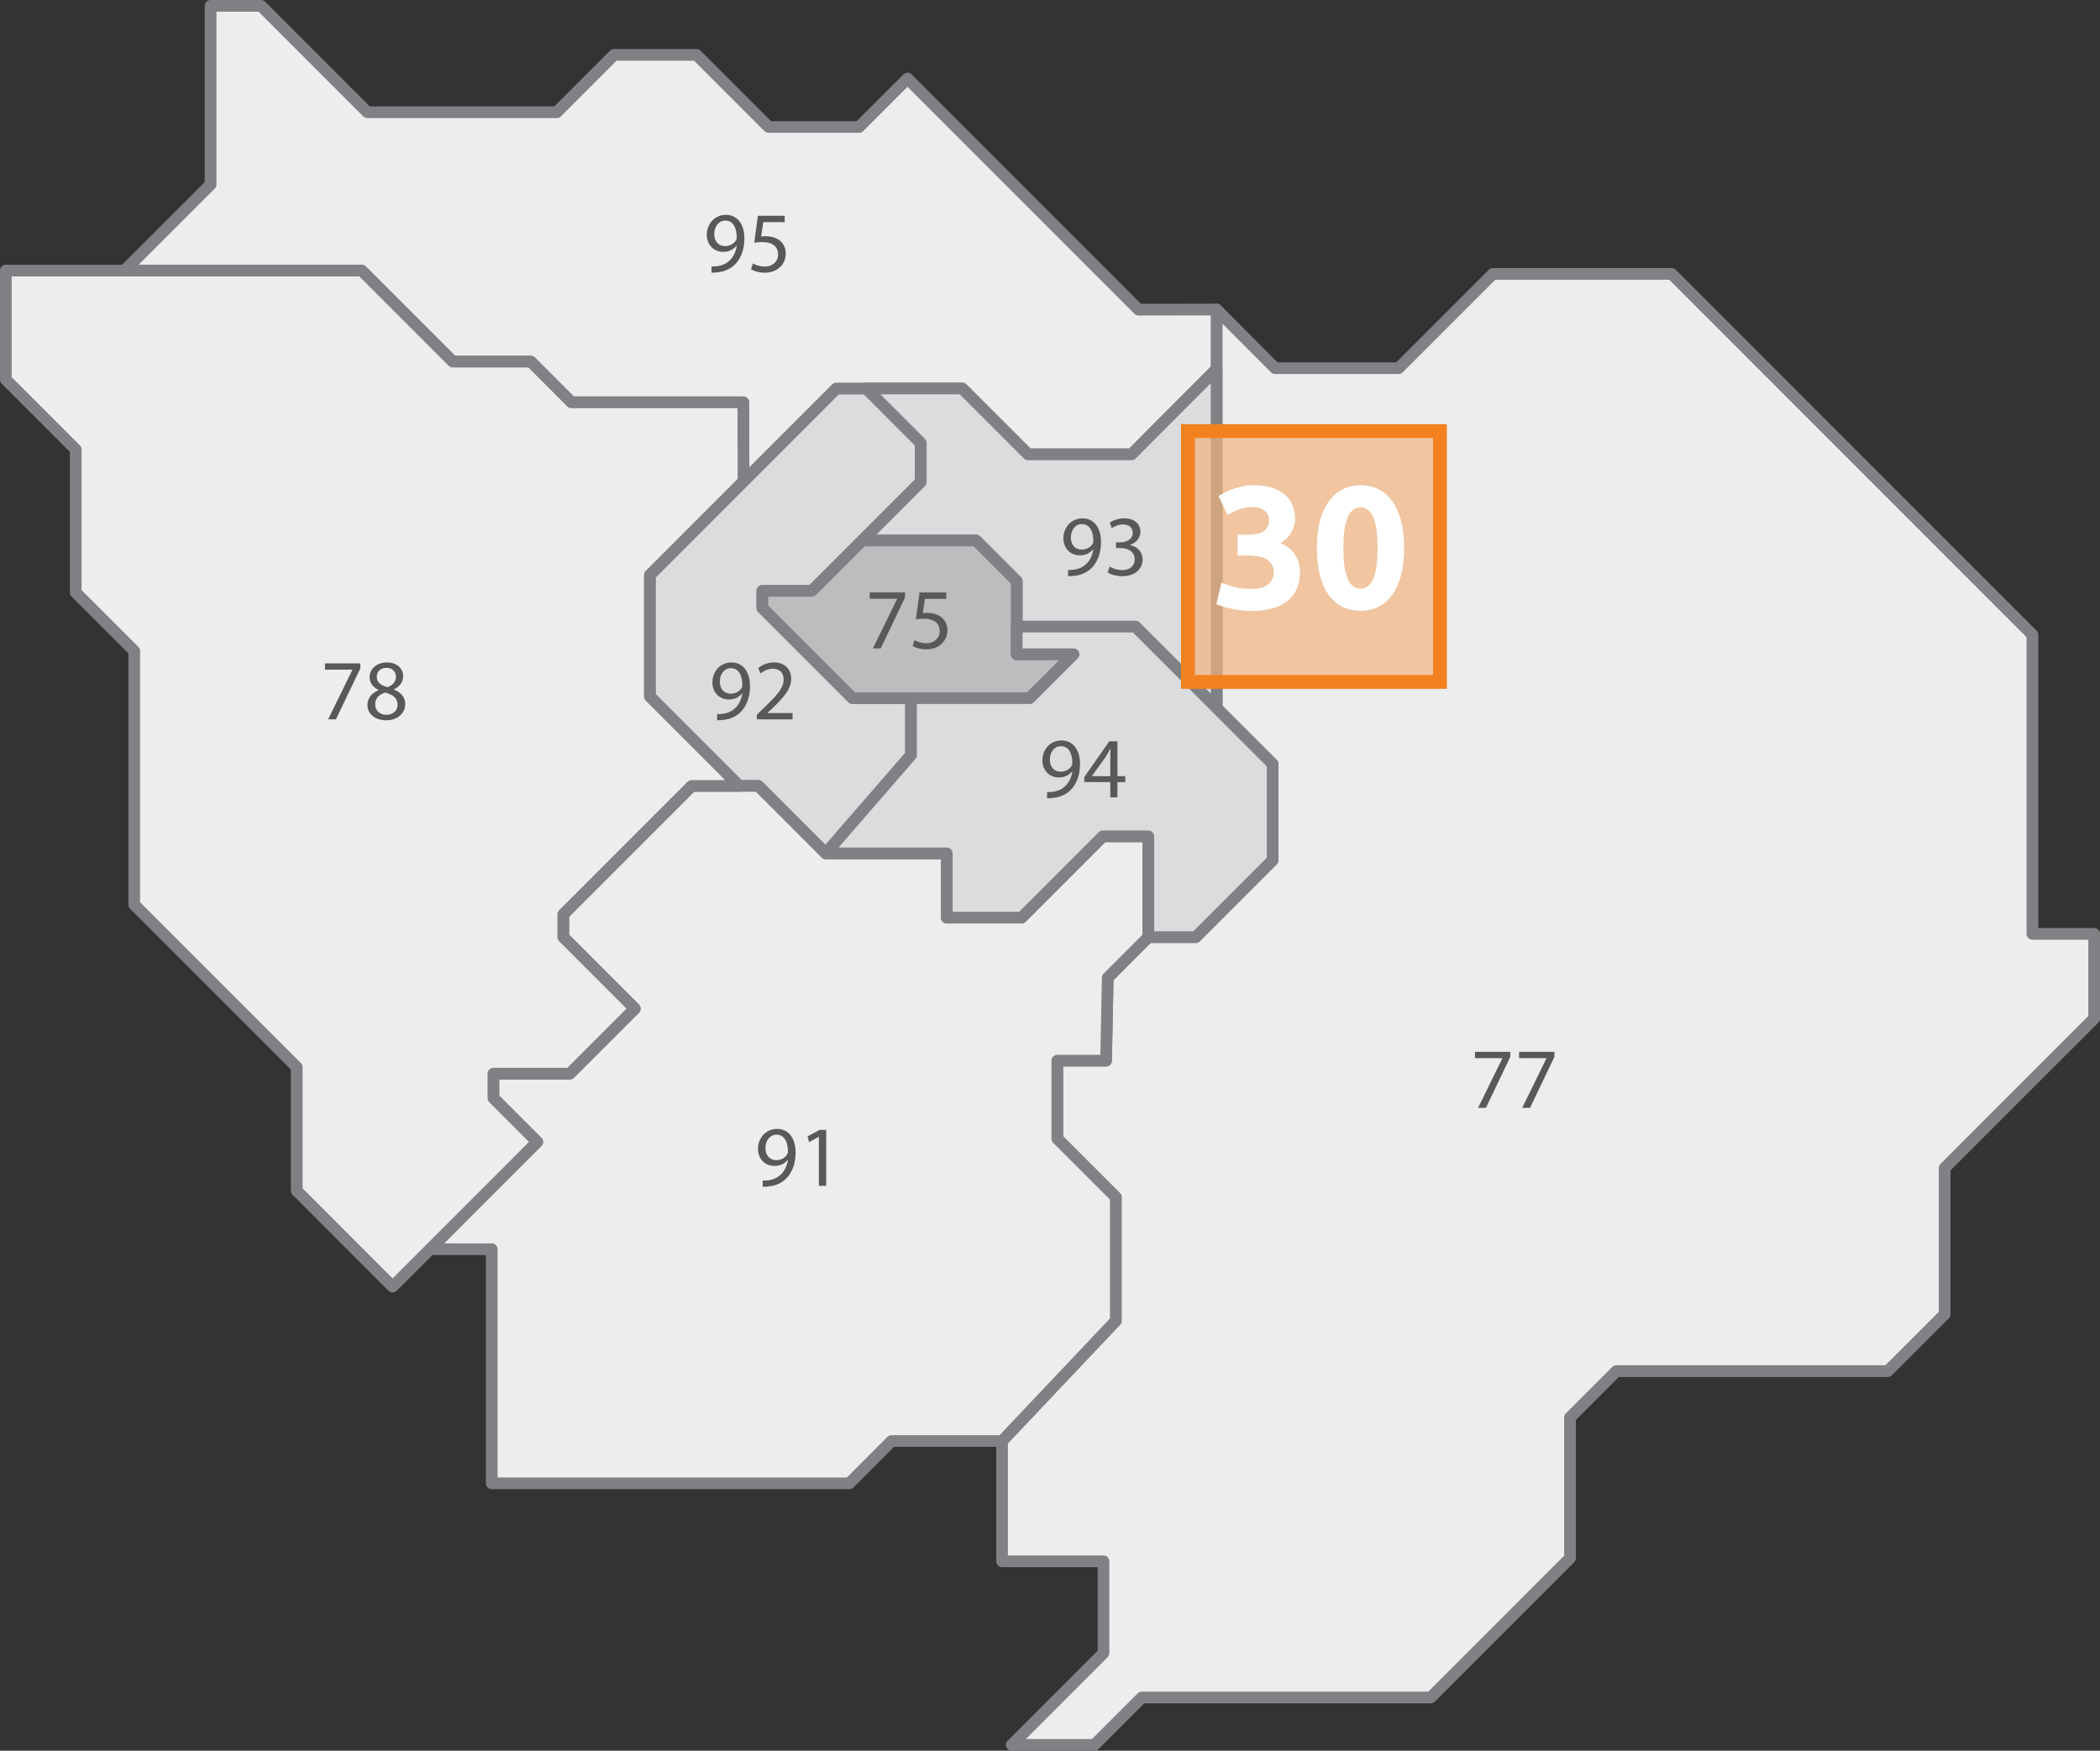
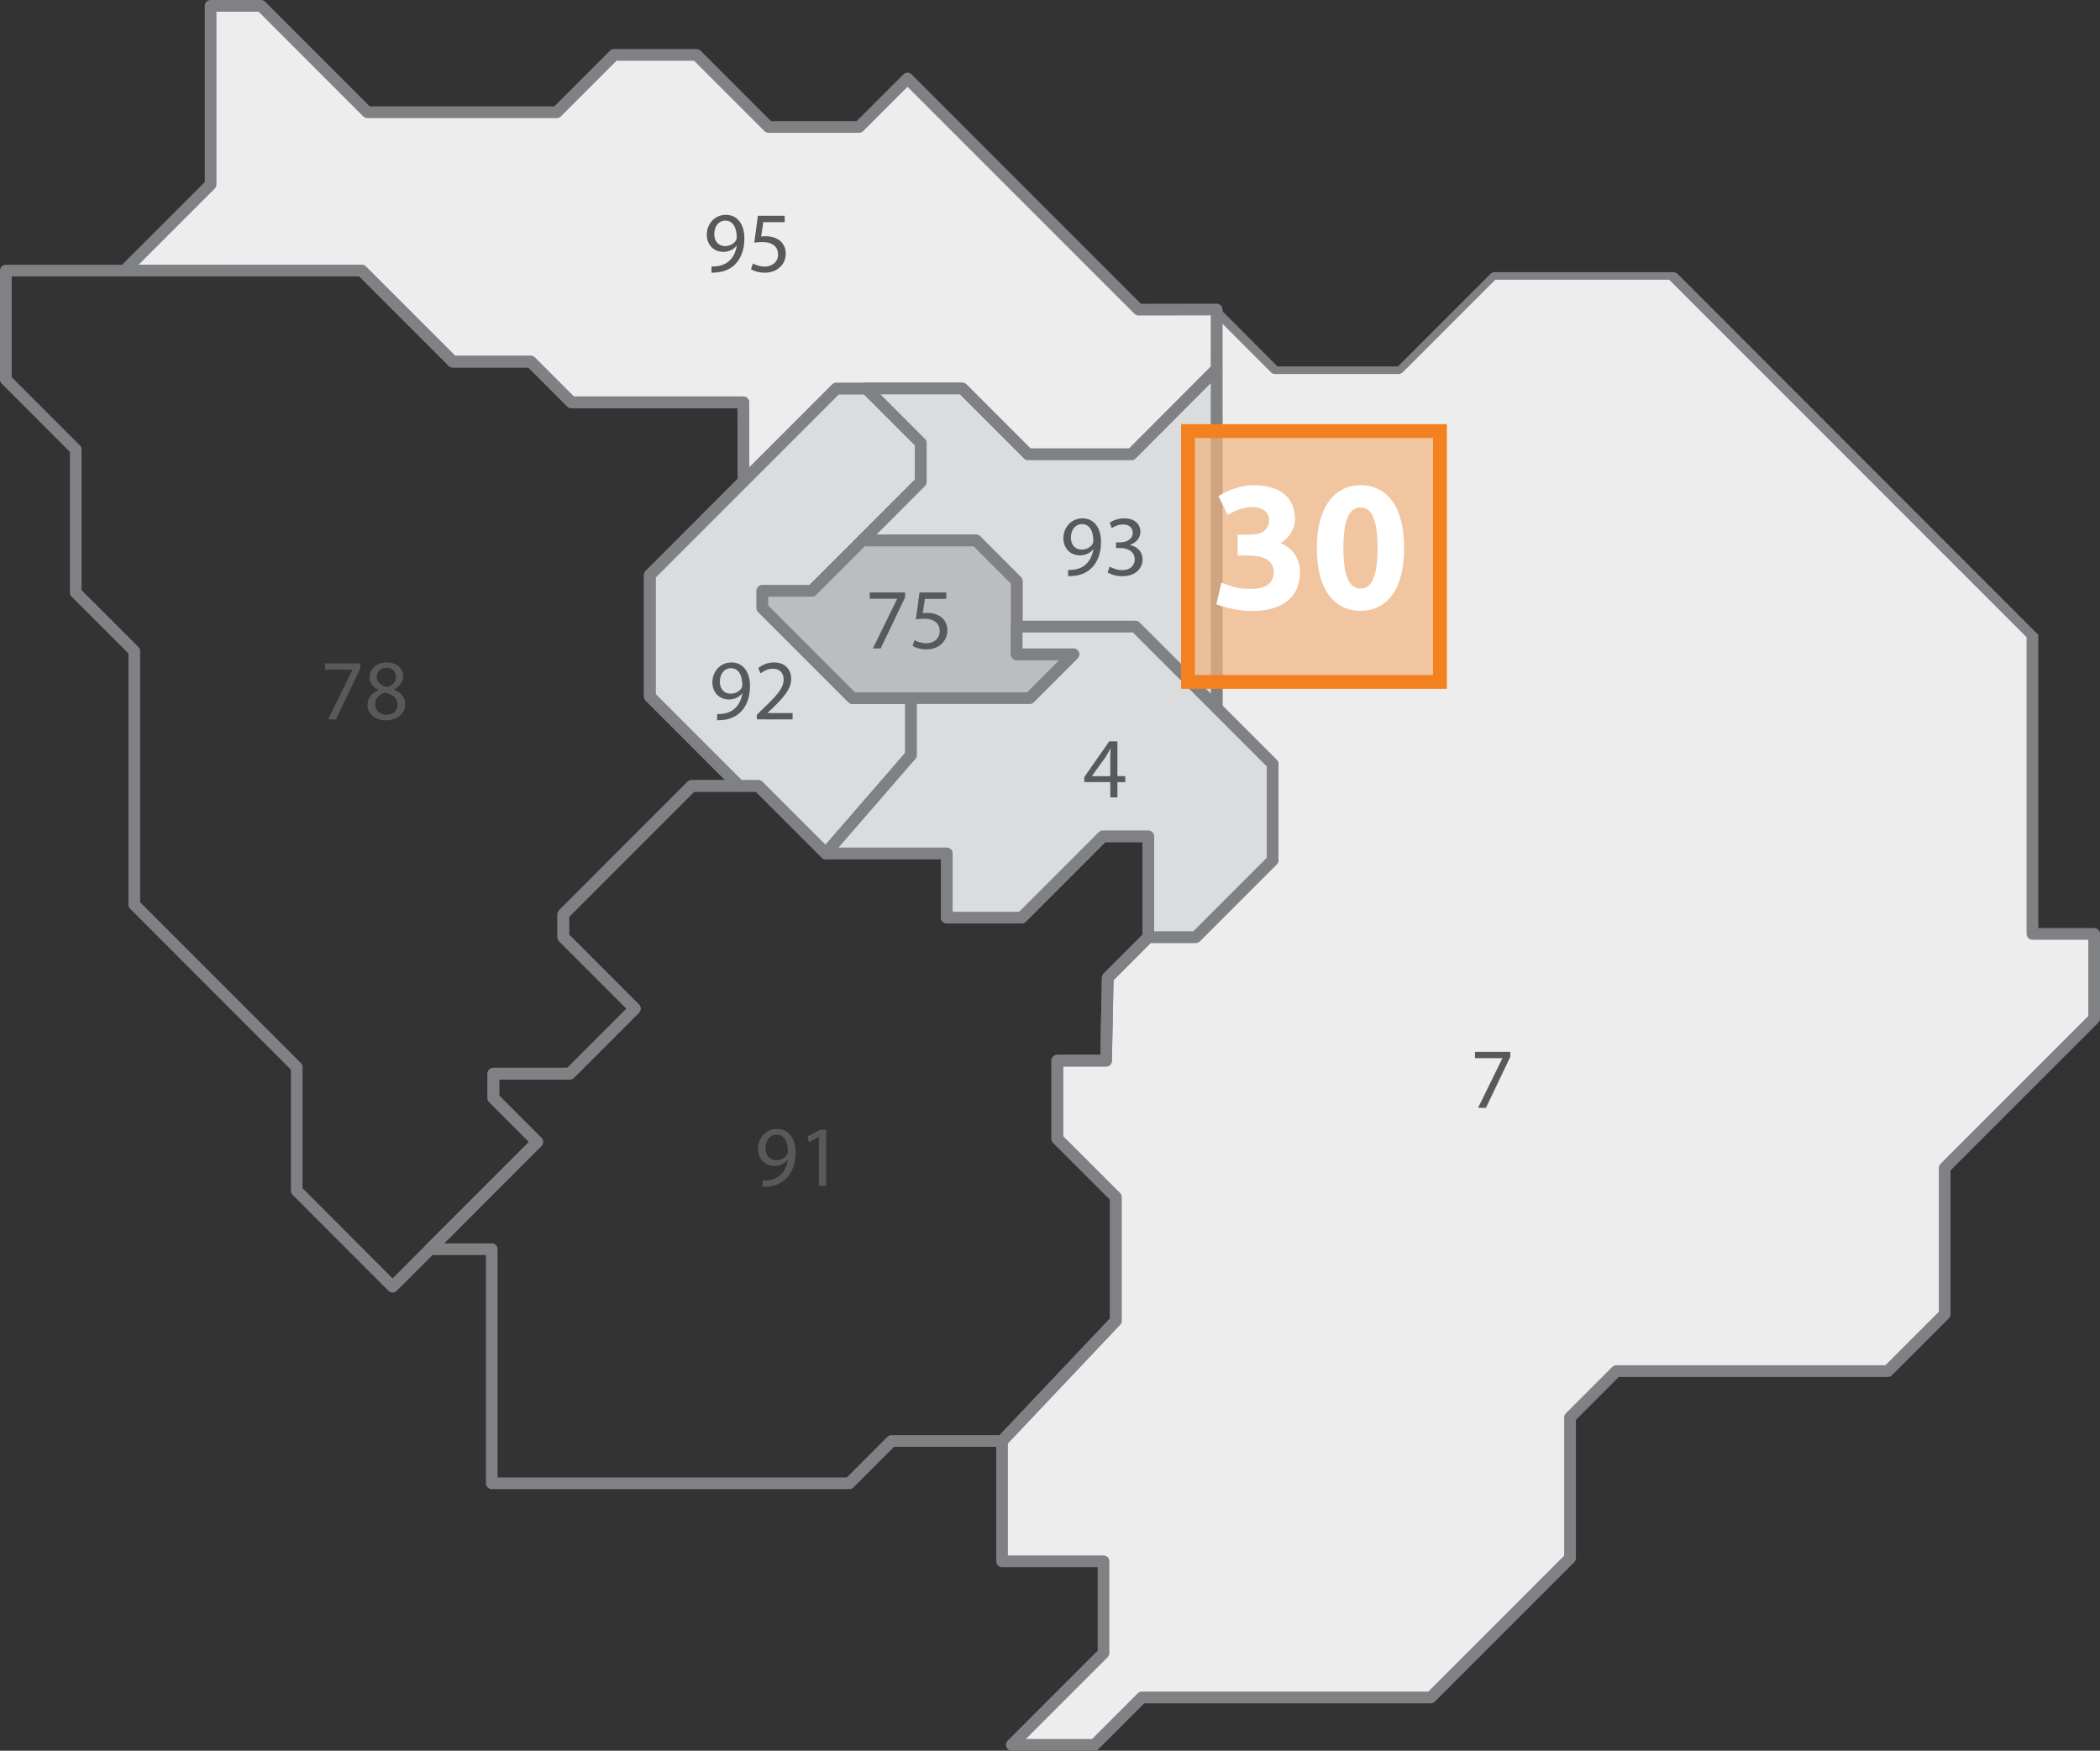
<svg xmlns="http://www.w3.org/2000/svg" version="1.1" id="Calque_1" x="0px" y="0px" width="227.404px" height="189.532px" viewBox="0 0 227.404 189.532" enable-background="new 0 0 227.404 189.532" xml:space="preserve">
  <rect x="0" y="0" width="227.404" height="189.532" fill="#333333" stroke="none" />
  <polygon fill="#DBDCDD" points="98.654,75.583 98.654,81.74 89.419,92.391 82.113,85.086 80.045,85.086 70.366,75.405   70.366,62.255 90.561,42.057 93.817,42.057 99.71,47.953 99.71,52.177 87.919,63.97 82.555,63.97 82.555,65.817 92.32,75.583 " />
  <polygon fill="none" stroke="#808184" stroke-width="1.266" stroke-linecap="round" stroke-linejoin="round" points="  98.654,75.583 98.654,81.74 89.419,92.391 82.113,85.086 80.045,85.086 70.366,75.405 70.366,62.255 90.561,42.057 93.817,42.057   99.71,47.953 99.71,52.177 87.919,63.97 82.555,63.97 82.555,65.817 92.32,75.583 " />
  <polygon fill="#EDEDEE" points="131.744,33.509 138.076,39.859 151.453,39.859 161.659,29.651 181.016,29.651 220.085,68.72   220.085,101.103 226.772,101.103 226.772,110.254 210.583,126.444 210.583,142.278 204.423,148.438 175.031,148.438   170.017,153.454 170.017,168.68 154.926,183.771 123.648,183.771 118.519,188.898 109.564,188.898 119.498,178.961 119.498,169.03   108.514,169.03 108.514,156.006 120.828,142.987 120.828,129.608 114.494,123.278 114.494,114.827 119.775,114.827 119.954,105.853   124.35,101.454 129.482,101.454 137.811,93.123 137.811,82.71 131.744,76.656 " />
-   <path fill="#808184" d="M131.744,33.509l-0.449,0.447l6.332,6.349c0.119,0.12,0.279,0.187,0.449,0.187h13.377  c0.168,0,0.327-0.066,0.447-0.185l10.021-10.022h18.832l38.698,38.697v32.121c0,0.166,0.067,0.329,0.187,0.448  c0.116,0.117,0.28,0.185,0.446,0.185h6.056v8.257l-16.005,16.004c-0.118,0.119-0.186,0.281-0.186,0.447v15.572l-5.79,5.787H175.03  c-0.168,0-0.33,0.068-0.449,0.188l-5.014,5.016c-0.118,0.117-0.187,0.281-0.187,0.447v14.965l-14.719,14.719h-31.016  c-0.167,0-0.331,0.068-0.448,0.186l-4.943,4.943h-7.165l8.854-8.854c0.118-0.119,0.185-0.281,0.185-0.449v-9.934  c0-0.168-0.066-0.33-0.185-0.449c-0.118-0.117-0.281-0.186-0.448-0.186h-10.351v-12.137l12.141-12.838  c0.111-0.115,0.173-0.271,0.173-0.435v-13.379c0-0.168-0.065-0.328-0.185-0.446l-6.149-6.146v-7.555h4.648  c0.345,0,0.627-0.275,0.633-0.619l0.173-8.721l4.031-4.033h4.87c0.168,0,0.328-0.065,0.447-0.186l8.327-8.329  c0.118-0.119,0.187-0.282,0.187-0.449V82.71c0-0.169-0.066-0.329-0.187-0.448l-5.881-5.868V33.509H131.744l-0.449,0.447  L131.744,33.509h-0.633v43.147c0,0.17,0.063,0.329,0.185,0.448l5.883,5.867v9.889l-7.959,7.96h-4.869  c-0.17,0-0.329,0.065-0.448,0.187l-4.397,4.397c-0.115,0.116-0.181,0.271-0.185,0.437l-0.165,8.354h-4.662  c-0.167,0-0.33,0.068-0.448,0.186c-0.117,0.119-0.186,0.281-0.186,0.447v8.451c0,0.168,0.065,0.328,0.186,0.447l6.149,6.145v12.865  l-12.142,12.838c-0.111,0.117-0.174,0.273-0.174,0.434v13.023c0,0.166,0.068,0.33,0.187,0.447s0.281,0.186,0.448,0.186h10.351v9.039  l-9.749,9.75c-0.182,0.182-0.235,0.452-0.137,0.688c0.097,0.235,0.329,0.394,0.585,0.394h8.955c0.167,0,0.33-0.068,0.447-0.189  l4.944-4.94h31.016c0.167,0,0.33-0.067,0.447-0.187l15.092-15.09c0.117-0.117,0.186-0.281,0.186-0.447v-14.963l4.644-4.646h29.13  c0.166,0,0.33-0.068,0.447-0.186l6.16-6.158c0.117-0.119,0.186-0.281,0.186-0.449v-15.572l16.006-16.002  c0.115-0.119,0.185-0.281,0.185-0.449v-9.151c0-0.167-0.066-0.33-0.185-0.449c-0.118-0.116-0.281-0.185-0.448-0.185h-6.054V68.72  c0-0.166-0.067-0.33-0.188-0.447l-39.069-39.07c-0.118-0.118-0.28-0.185-0.446-0.185h-19.356c-0.167,0-0.33,0.066-0.448,0.187  l-10.021,10.021H138.34l-6.146-6.163c-0.181-0.181-0.454-0.235-0.69-0.137c-0.236,0.097-0.391,0.328-0.391,0.584L131.744,33.509" />
+   <path fill="#808184" d="M131.744,33.509l-0.449,0.447l6.332,6.349c0.119,0.12,0.279,0.187,0.449,0.187h13.377  c0.168,0,0.327-0.066,0.447-0.185l10.021-10.022h18.832l38.698,38.697v32.121c0,0.166,0.067,0.329,0.187,0.448  c0.116,0.117,0.28,0.185,0.446,0.185h6.056v8.257l-16.005,16.004c-0.118,0.119-0.186,0.281-0.186,0.447v15.572l-5.79,5.787H175.03  c-0.168,0-0.33,0.068-0.449,0.188l-5.014,5.016c-0.118,0.117-0.187,0.281-0.187,0.447v14.965l-14.719,14.719h-31.016  c-0.167,0-0.331,0.068-0.448,0.186l-4.943,4.943h-7.165l8.854-8.854c0.118-0.119,0.185-0.281,0.185-0.449v-9.934  c0-0.168-0.066-0.33-0.185-0.449c-0.118-0.117-0.281-0.186-0.448-0.186h-10.351v-12.137l12.141-12.838  c0.111-0.115,0.173-0.271,0.173-0.435v-13.379c0-0.168-0.065-0.328-0.185-0.446l-6.149-6.146v-7.555h4.648  c0.345,0,0.627-0.275,0.633-0.619l0.173-8.721l4.031-4.033h4.87c0.168,0,0.328-0.065,0.447-0.186l8.327-8.329  c0.118-0.119,0.187-0.282,0.187-0.449V82.71c0-0.169-0.066-0.329-0.187-0.448l-5.881-5.868V33.509H131.744l-0.449,0.447  L131.744,33.509h-0.633v43.147c0,0.17,0.063,0.329,0.185,0.448l5.883,5.867v9.889l-7.959,7.96h-4.869  c-0.17,0-0.329,0.065-0.448,0.187l-4.397,4.397c-0.115,0.116-0.181,0.271-0.185,0.437l-0.165,8.354h-4.662  c-0.167,0-0.33,0.068-0.448,0.186c-0.117,0.119-0.186,0.281-0.186,0.447v8.451c0,0.168,0.065,0.328,0.186,0.447l6.149,6.145v12.865  l-12.142,12.838c-0.111,0.117-0.174,0.273-0.174,0.434v13.023c0,0.166,0.068,0.33,0.187,0.447s0.281,0.186,0.448,0.186h10.351v9.039  l-9.749,9.75c-0.182,0.182-0.235,0.452-0.137,0.688c0.097,0.235,0.329,0.394,0.585,0.394h8.955c0.167,0,0.33-0.068,0.447-0.189  l4.944-4.94h31.016c0.167,0,0.33-0.067,0.447-0.187l15.092-15.09c0.117-0.117,0.186-0.281,0.186-0.447v-14.963l4.644-4.646h29.13  c0.166,0,0.33-0.068,0.447-0.186l6.16-6.158c0.117-0.119,0.186-0.281,0.186-0.449v-15.572l16.006-16.002  c0.115-0.119,0.185-0.281,0.185-0.449v-9.151c0-0.167-0.066-0.33-0.185-0.449c-0.118-0.116-0.281-0.185-0.448-0.185h-6.054V68.72  l-39.069-39.07c-0.118-0.118-0.28-0.185-0.446-0.185h-19.356c-0.167,0-0.33,0.066-0.448,0.187  l-10.021,10.021H138.34l-6.146-6.163c-0.181-0.181-0.454-0.235-0.69-0.137c-0.236,0.097-0.391,0.328-0.391,0.584L131.744,33.509" />
  <polygon fill="#EDEDEE" points="13.479,29.296 22.806,19.973 22.806,0.631 28.261,0.631 39.779,12.15 60.293,12.15 66.499,5.942   75.427,5.942 83.234,13.748 93.026,13.748 98.273,8.503 123.293,33.524 131.74,33.509 131.743,33.509 131.74,39.958 122.539,49.186   111.326,49.186 104.198,42.057 90.561,42.057 80.515,52.104 80.49,43.556 61.875,43.556 57.475,39.152 49.031,39.152 39.172,29.296   " />
  <path fill="#808184" d="M13.479,29.296l0.446,0.447l9.328-9.323c0.119-0.119,0.186-0.278,0.186-0.447V1.265H28l11.333,11.333  c0.119,0.119,0.278,0.186,0.447,0.186h20.514c0.168,0,0.328-0.066,0.447-0.186l6.021-6.023h8.403l7.621,7.621  c0.118,0.116,0.282,0.184,0.449,0.184h9.792c0.167,0,0.33-0.066,0.448-0.184l4.799-4.797l24.573,24.572  c0.119,0.119,0.279,0.186,0.448,0.186l8.446-0.014l0,0h0.003v-0.634h-0.632l-0.005,6.187l-8.831,8.856H111.59l-6.941-6.942  c-0.118-0.118-0.281-0.187-0.448-0.187H90.561c-0.166,0-0.33,0.068-0.448,0.187l-8.97,8.97l-0.021-7.025  c0-0.35-0.283-0.631-0.632-0.631H62.138l-4.217-4.22c-0.118-0.119-0.278-0.186-0.446-0.186h-8.183l-9.672-9.671  c-0.118-0.117-0.281-0.185-0.449-0.185H13.479V29.296l0.446,0.447L13.479,29.296v0.633h25.432l9.672,9.67  c0.118,0.118,0.282,0.186,0.448,0.186h8.182l4.217,4.219c0.118,0.12,0.278,0.187,0.446,0.187h17.982l0.023,7.916  c0.001,0.256,0.154,0.485,0.393,0.583c0.237,0.099,0.508,0.044,0.688-0.138l9.861-9.86h13.112l6.942,6.943  c0.12,0.119,0.279,0.186,0.447,0.186h11.213c0.169,0,0.329-0.066,0.449-0.187l9.201-9.229c0.118-0.117,0.185-0.28,0.185-0.446  l0.004-6.449c0-0.168-0.065-0.327-0.186-0.448c-0.119-0.118-0.278-0.185-0.448-0.185h-0.003h-0.002l-8.183,0.014L98.72,8.056  c-0.247-0.248-0.647-0.248-0.896,0l-5.062,5.059h-9.269l-7.622-7.62c-0.118-0.118-0.281-0.187-0.448-0.187h-8.928  c-0.166,0-0.33,0.068-0.448,0.187l-6.02,6.022h-19.99L28.709,0.185C28.591,0.067,28.428,0,28.261,0h-5.455  c-0.167,0-0.331,0.067-0.448,0.186c-0.118,0.117-0.186,0.281-0.186,0.446v19.08l-9.142,9.136c-0.182,0.182-0.236,0.455-0.138,0.691  c0.099,0.236,0.329,0.391,0.586,0.391V29.296" />
-   <polygon fill="#EDEDEE" points="124.35,90.541 124.35,101.454 119.954,105.853 119.776,114.827 114.493,114.827 114.493,123.278   120.829,129.608 120.829,142.987 108.513,156.006 96.543,156.006 91.97,160.584 53.25,160.584 53.25,135.241 46.563,135.241   58.176,123.625 53.428,118.875 53.428,116.235 61.699,116.235 68.737,109.196 60.997,101.454 60.997,98.991 74.9,85.086   82.113,85.086 89.418,92.39 102.528,92.39 102.528,99.342 110.623,99.342 119.422,90.541 " />
  <polygon fill="none" stroke="#808184" stroke-width="1.266" stroke-linecap="round" stroke-linejoin="round" points="  124.35,90.541 124.35,101.454 119.954,105.853 119.776,114.827 114.493,114.827 114.493,123.278 120.829,129.608 120.829,142.987   108.513,156.006 96.543,156.006 91.97,160.584 53.25,160.584 53.25,135.241 46.563,135.241 58.176,123.625 53.428,118.875   53.428,116.235 61.699,116.235 68.737,109.196 60.997,101.454 60.997,98.991 74.9,85.086 82.113,85.086 89.418,92.39 102.528,92.39   102.528,99.342 110.623,99.342 119.422,90.541 " />
  <polygon fill="#DBDCDD" points="131.758,76.641 122.943,67.84 110.095,67.84 110.095,62.914 105.696,58.515 93.378,58.515   99.71,52.177 99.71,47.953 93.818,42.057 104.199,42.057 111.326,49.186 122.539,49.186 131.744,39.953 " />
  <path fill="#808184" d="M131.758,76.641l0.447-0.448l-8.814-8.801c-0.119-0.118-0.28-0.185-0.447-0.185h-12.214v-4.293  c0-0.166-0.068-0.329-0.187-0.447l-4.398-4.4c-0.118-0.117-0.281-0.185-0.448-0.185h-10.79l5.252-5.257  c0.117-0.117,0.185-0.28,0.185-0.447v-4.225c0-0.167-0.067-0.33-0.185-0.448l-4.813-4.813h8.59l6.941,6.943  c0.12,0.119,0.279,0.186,0.448,0.186h11.212c0.169,0,0.329-0.066,0.448-0.187l8.125-8.15l0.014,35.158L131.758,76.641l0.447-0.447  L131.758,76.641h0.635l-0.016-36.688c0-0.257-0.153-0.487-0.391-0.585c-0.237-0.099-0.511-0.043-0.691,0.139l-9.02,9.046h-10.688  l-6.94-6.942c-0.118-0.118-0.281-0.186-0.448-0.186h-10.38c-0.256,0-0.487,0.154-0.585,0.391c-0.097,0.237-0.043,0.509,0.137,0.69  l5.707,5.709v3.701l-6.146,6.151c-0.183,0.182-0.235,0.453-0.138,0.69c0.099,0.236,0.329,0.391,0.585,0.391h12.057l4.027,4.029  l0.001,4.663c0,0.167,0.067,0.33,0.186,0.449c0.118,0.116,0.281,0.185,0.448,0.185h12.585l8.63,8.615  c0.182,0.181,0.453,0.235,0.689,0.137c0.237-0.098,0.392-0.33,0.392-0.585H131.758" />
-   <polygon fill="#EDEDEE" points="0.632,29.296 39.172,29.296 49.031,39.152 57.476,39.152 61.875,43.556 80.49,43.556 80.515,52.104   70.366,62.256 70.366,75.405 80.045,85.086 74.9,85.086 60.997,98.991 60.997,101.454 68.738,109.196 61.7,116.235 53.428,116.235   53.428,118.875 58.176,123.625 42.515,139.292 32.134,128.907 32.134,115.532 14.538,97.933 14.538,70.477 8.199,64.144   8.199,48.658 0.632,41.091 " />
  <polygon fill="none" stroke="#808184" stroke-width="1.266" stroke-linecap="round" stroke-linejoin="round" points="0.632,29.296   39.172,29.296 49.031,39.152 57.476,39.152 61.875,43.556 80.49,43.556 80.515,52.104 70.366,62.256 70.366,75.405 80.045,85.086   74.9,85.086 60.997,98.991 60.997,101.454 68.738,109.196 61.7,116.235 53.428,116.235 53.428,118.875 58.176,123.625   42.515,139.292 32.134,128.907 32.134,115.532 14.538,97.933 14.538,70.477 8.199,64.144 8.199,48.658 0.632,41.091 " />
  <polygon fill="#BBBDBF" points="82.555,65.817 92.32,75.583 111.502,75.583 116.255,70.831 110.095,70.831 110.095,62.914   105.697,58.515 93.378,58.515 87.919,63.97 82.555,63.97 " />
  <polygon fill="none" stroke="#808184" stroke-width="1.266" stroke-linecap="round" stroke-linejoin="round" points="  82.555,65.817 92.32,75.583 111.502,75.583 116.255,70.831 110.095,70.831 110.095,62.914 105.697,58.515 93.378,58.515   87.919,63.97 82.555,63.97 " />
  <polygon fill="#DBDCDD" points="110.095,67.84 122.943,67.84 137.811,82.71 137.811,93.123 129.482,101.454 124.35,101.454   124.35,90.541 119.422,90.541 110.623,99.342 102.528,99.342 102.528,92.391 89.418,92.391 98.654,81.74 98.654,75.583   111.502,75.583 116.255,70.831 110.095,70.831 " />
  <polygon fill="none" stroke="#808184" stroke-width="1.266" stroke-linecap="round" stroke-linejoin="round" points="  110.095,67.84 122.943,67.84 137.811,82.71 137.811,93.123 129.482,101.454 124.35,101.454 124.35,90.541 119.422,90.541   110.623,99.342 102.528,99.342 102.528,92.391 89.418,92.391 98.654,81.74 98.654,75.583 111.502,75.583 116.255,70.831   110.095,70.831 " />
  <g>
    <path fill="#58595B" d="M163.545,113.874v0.541l-2.639,5.521h-0.849l2.629-5.36v-0.021h-2.965v-0.681H163.545z" />
-     <path fill="#58595B" d="M168.324,113.874v0.541l-2.639,5.521h-0.849l2.629-5.36v-0.021h-2.965v-0.681H168.324z" />
  </g>
  <g>
    <path fill="#58595B" d="M82.591,127.797c0.178,0.02,0.383,0,0.662-0.027c0.476-0.064,0.923-0.262,1.269-0.588   c0.4-0.363,0.689-0.895,0.802-1.613h-0.028c-0.335,0.41-0.819,0.654-1.426,0.654c-1.091,0-1.79-0.82-1.79-1.855   c0-1.146,0.83-2.154,2.07-2.154s2.004,1.009,2.004,2.556c0,1.334-0.448,2.267-1.044,2.844c-0.466,0.457-1.109,0.736-1.762,0.812   c-0.299,0.047-0.561,0.057-0.756,0.047L82.591,127.797L82.591,127.797z M82.89,124.311c0,0.756,0.457,1.287,1.166,1.287   c0.55,0,0.979-0.271,1.192-0.635c0.046-0.074,0.074-0.168,0.074-0.299c0-1.033-0.382-1.826-1.24-1.826   C83.384,122.838,82.89,123.454,82.89,124.311z" />
    <path fill="#58595B" d="M88.677,123.081h-0.019l-1.054,0.568l-0.158-0.625l1.324-0.707h0.699v6.059h-0.793V123.081z" />
  </g>
  <g>
    <path fill="#58595B" d="M39.019,71.818v0.54l-2.64,5.52h-0.848l2.629-5.36v-0.02h-2.965v-0.68H39.019z" />
    <path fill="#58595B" d="M39.79,76.34c0-0.765,0.457-1.306,1.203-1.622l-0.01-0.028c-0.671-0.317-0.96-0.839-0.96-1.361   c0-0.96,0.811-1.612,1.874-1.612c1.174,0,1.762,0.736,1.762,1.491c0,0.513-0.251,1.063-0.998,1.417v0.028   c0.755,0.298,1.222,0.829,1.222,1.566c0,1.053-0.903,1.762-2.061,1.762C40.554,77.98,39.79,77.226,39.79,76.34z M43.053,76.303   c0-0.737-0.514-1.091-1.333-1.324c-0.708,0.205-1.092,0.671-1.092,1.249c-0.027,0.615,0.438,1.156,1.212,1.156   C42.578,77.384,43.053,76.927,43.053,76.303z M40.797,73.272c0,0.605,0.457,0.933,1.156,1.118c0.522-0.177,0.923-0.55,0.923-1.1   c0-0.484-0.289-0.988-1.024-0.988C41.169,72.303,40.797,72.75,40.797,73.272z" />
  </g>
  <g>
    <path fill="#58595B" d="M77.047,28.842c0.178,0.019,0.383,0,0.662-0.028c0.476-0.064,0.923-0.261,1.269-0.587   c0.4-0.363,0.689-0.896,0.802-1.613H79.75c-0.335,0.41-0.819,0.653-1.426,0.653c-1.091,0-1.79-0.82-1.79-1.855   c0-1.146,0.83-2.153,2.07-2.153c1.239,0,2.004,1.007,2.004,2.554c0,1.334-0.448,2.266-1.044,2.844   c-0.466,0.457-1.109,0.736-1.763,0.812c-0.298,0.046-0.56,0.056-0.755,0.046V28.842z M77.345,25.356   c0,0.755,0.456,1.286,1.166,1.286c0.55,0,0.979-0.271,1.192-0.634c0.046-0.075,0.074-0.168,0.074-0.299   c0-1.034-0.382-1.827-1.24-1.827C77.839,23.882,77.345,24.498,77.345,25.356z" />
    <path fill="#58595B" d="M84.969,24.05h-2.313l-0.233,1.557c0.141-0.019,0.271-0.037,0.494-0.037c0.466,0,0.933,0.103,1.306,0.326   c0.476,0.271,0.866,0.793,0.866,1.558c0,1.184-0.941,2.069-2.256,2.069c-0.662,0-1.221-0.187-1.51-0.373l0.205-0.625   c0.252,0.149,0.746,0.336,1.296,0.336c0.774,0,1.436-0.503,1.436-1.314c-0.009-0.783-0.53-1.343-1.742-1.343   c-0.346,0-0.615,0.038-0.839,0.065l0.392-2.908h2.9L84.969,24.05L84.969,24.05z" />
  </g>
  <g>
    <path fill="#58595B" d="M98.006,64.141v0.54l-2.639,5.52H94.52l2.629-5.36v-0.02h-2.965v-0.68H98.006z" />
    <path fill="#58595B" d="M102.47,64.83h-2.313l-0.233,1.557c0.141-0.019,0.271-0.037,0.494-0.037c0.466,0,0.933,0.103,1.306,0.326   c0.476,0.271,0.866,0.793,0.866,1.558c0,1.184-0.941,2.069-2.256,2.069c-0.662,0-1.221-0.187-1.51-0.373l0.205-0.625   c0.252,0.149,0.746,0.336,1.296,0.336c0.774,0,1.437-0.503,1.437-1.314c-0.01-0.783-0.531-1.343-1.743-1.343   c-0.346,0-0.615,0.038-0.839,0.065l0.391-2.908h2.9V64.83z" />
  </g>
  <g>
-     <path fill="#58595B" d="M113.39,85.742c0.177,0.019,0.382,0,0.661-0.028c0.476-0.064,0.924-0.261,1.269-0.587   c0.401-0.363,0.689-0.895,0.802-1.613h-0.027c-0.336,0.41-0.82,0.653-1.427,0.653c-1.091,0-1.79-0.82-1.79-1.855   c0-1.146,0.83-2.153,2.07-2.153s2.004,1.007,2.004,2.554c0,1.334-0.448,2.266-1.044,2.844c-0.466,0.457-1.109,0.736-1.762,0.812   c-0.298,0.046-0.561,0.056-0.755,0.046L113.39,85.742L113.39,85.742z M113.688,82.256c0,0.755,0.457,1.286,1.166,1.286   c0.55,0,0.979-0.271,1.192-0.634c0.046-0.075,0.074-0.168,0.074-0.299c0-1.034-0.382-1.827-1.24-1.827   C114.182,80.782,113.688,81.397,113.688,82.256z" />
    <path fill="#58595B" d="M120.23,86.32v-1.65h-2.816v-0.541l2.704-3.868h0.885v3.766h0.85v0.644h-0.85v1.65L120.23,86.32   L120.23,86.32z M120.23,84.026v-2.022c0-0.317,0.009-0.634,0.027-0.951h-0.027c-0.188,0.354-0.336,0.615-0.503,0.896l-1.482,2.06   v0.019h1.985V84.026z" />
  </g>
  <g>
    <path fill="#58595B" d="M77.653,77.3c0.177,0.019,0.382,0,0.662-0.028c0.475-0.064,0.923-0.261,1.268-0.587   c0.401-0.363,0.69-0.896,0.802-1.613h-0.027c-0.335,0.41-0.82,0.653-1.426,0.653c-1.092,0-1.79-0.82-1.79-1.855   c0-1.146,0.83-2.153,2.069-2.153c1.24,0,2.004,1.007,2.004,2.554c0,1.334-0.447,2.266-1.044,2.844   c-0.466,0.457-1.108,0.736-1.762,0.812c-0.298,0.046-0.56,0.056-0.755,0.046L77.653,77.3L77.653,77.3z M77.951,73.813   c0,0.755,0.457,1.286,1.166,1.286c0.55,0,0.979-0.271,1.193-0.634c0.046-0.075,0.073-0.168,0.073-0.299   c0-1.034-0.382-1.827-1.239-1.827C78.445,72.34,77.951,72.955,77.951,73.813z" />
    <path fill="#58595B" d="M81.958,77.878v-0.504l0.645-0.624c1.547-1.474,2.247-2.257,2.256-3.17c0-0.615-0.298-1.185-1.203-1.185   c-0.55,0-1.007,0.28-1.287,0.514l-0.261-0.578c0.419-0.354,1.016-0.615,1.715-0.615c1.305,0,1.854,0.895,1.854,1.762   c0,1.118-0.812,2.023-2.088,3.254l-0.484,0.447v0.019h2.722v0.681L81.958,77.878L81.958,77.878z" />
  </g>
  <g>
    <path fill="#58595B" d="M115.664,61.7c0.177,0.019,0.382,0,0.662-0.028c0.475-0.064,0.923-0.261,1.269-0.587   c0.4-0.363,0.689-0.896,0.802-1.613h-0.028c-0.335,0.41-0.82,0.653-1.426,0.653c-1.091,0-1.79-0.82-1.79-1.855   c0-1.146,0.83-2.153,2.07-2.153c1.239,0,2.004,1.007,2.004,2.554c0,1.334-0.448,2.266-1.044,2.844   c-0.467,0.457-1.109,0.736-1.763,0.812c-0.298,0.046-0.56,0.056-0.755,0.046L115.664,61.7L115.664,61.7z M115.962,58.214   c0,0.755,0.457,1.286,1.166,1.286c0.551,0,0.979-0.271,1.193-0.634c0.046-0.075,0.074-0.168,0.074-0.299   c0-1.034-0.382-1.827-1.24-1.827C116.456,56.74,115.962,57.355,115.962,58.214z" />
    <path fill="#58595B" d="M120.164,61.337c0.233,0.149,0.774,0.382,1.343,0.382c1.054,0,1.381-0.671,1.37-1.175   c-0.009-0.848-0.772-1.212-1.565-1.212h-0.457v-0.615h0.457c0.597,0,1.352-0.308,1.352-1.025c0-0.484-0.308-0.914-1.063-0.914   c-0.485,0-0.951,0.215-1.212,0.401l-0.215-0.597c0.317-0.233,0.934-0.466,1.585-0.466c1.193,0,1.734,0.708,1.734,1.444   c0,0.625-0.373,1.156-1.119,1.427v0.019c0.746,0.149,1.353,0.709,1.353,1.557c0,0.97-0.755,1.818-2.209,1.818   c-0.682,0-1.277-0.215-1.576-0.41L120.164,61.337z" />
  </g>
  <path fill="#BA8C65" d="M132.184,33.054l-0.003-0.004L132.184,33.054" />
  <rect x="128.643" y="46.668" opacity="0.7" fill="#F1B480" enable-background="new    " width="27.286" height="27.156" />
  <rect x="128.643" y="46.668" fill="none" stroke="#F48120" stroke-width="1.5" stroke-miterlimit="10" width="27.286" height="27.156" />
  <g enable-background="new    ">
    <path fill="#FFFFFF" d="M135.534,66.144c-0.34,0-0.699-0.022-1.077-0.066c-0.378-0.044-0.743-0.104-1.096-0.179   s-0.674-0.157-0.964-0.245c-0.289-0.087-0.516-0.169-0.68-0.244l0.548-2.332c0.327,0.138,0.746,0.286,1.257,0.442   c0.51,0.157,1.143,0.235,1.898,0.235c0.869,0,1.505-0.163,1.908-0.489c0.402-0.326,0.604-0.764,0.604-1.316   c0-0.338-0.073-0.623-0.218-0.855c-0.145-0.231-0.343-0.419-0.595-0.564c-0.252-0.144-0.552-0.244-0.897-0.301   c-0.347-0.056-0.715-0.084-1.105-0.084h-1.096V57.89h1.247c0.276,0,0.545-0.025,0.804-0.075c0.258-0.05,0.487-0.134,0.689-0.253   c0.201-0.119,0.361-0.282,0.48-0.489c0.12-0.207,0.18-0.467,0.18-0.78c0-0.238-0.05-0.445-0.15-0.621   c-0.102-0.175-0.23-0.32-0.388-0.433s-0.34-0.197-0.548-0.253c-0.207-0.057-0.419-0.085-0.633-0.085   c-0.541,0-1.043,0.082-1.502,0.245c-0.46,0.163-0.879,0.364-1.256,0.602l-1.002-2.049c0.201-0.125,0.438-0.257,0.709-0.395   c0.271-0.138,0.569-0.263,0.896-0.376c0.328-0.113,0.678-0.207,1.049-0.282s0.766-0.113,1.182-0.113   c0.768,0,1.432,0.091,1.992,0.272c0.561,0.181,1.023,0.438,1.389,0.77s0.637,0.72,0.813,1.164c0.176,0.444,0.265,0.929,0.265,1.455   c0,0.513-0.146,1.011-0.435,1.493c-0.289,0.481-0.68,0.848-1.172,1.098c0.681,0.276,1.207,0.688,1.578,1.233   s0.558,1.202,0.558,1.967c0,0.603-0.101,1.158-0.302,1.666c-0.202,0.508-0.518,0.948-0.945,1.318s-0.973,0.659-1.635,0.866   C137.225,66.04,136.44,66.144,135.534,66.144z" />
    <path fill="#FFFFFF" d="M152.046,59.319c0,2.193-0.418,3.876-1.256,5.048s-1.993,1.758-3.467,1.758s-2.629-0.586-3.467-1.758   s-1.256-2.854-1.256-5.048c0-1.09,0.109-2.056,0.33-2.896c0.221-0.839,0.538-1.548,0.954-2.125   c0.415-0.576,0.913-1.015,1.492-1.316s1.228-0.451,1.946-0.451c1.474,0,2.629,0.586,3.467,1.758S152.046,57.138,152.046,59.319z    M149.175,59.319c0-0.652-0.031-1.244-0.095-1.777s-0.164-0.993-0.302-1.382c-0.139-0.388-0.328-0.689-0.567-0.902   c-0.239-0.213-0.536-0.32-0.888-0.32c-0.354,0-0.646,0.107-0.879,0.32c-0.232,0.213-0.422,0.514-0.566,0.902   c-0.145,0.389-0.249,0.849-0.313,1.382c-0.063,0.533-0.094,1.125-0.094,1.777s0.031,1.247,0.094,1.786   c0.063,0.539,0.168,1.003,0.313,1.391c0.145,0.389,0.334,0.689,0.566,0.902c0.232,0.213,0.525,0.32,0.879,0.32   c0.352,0,0.648-0.106,0.888-0.32c0.239-0.213,0.429-0.514,0.567-0.902c0.138-0.388,0.238-0.852,0.302-1.391   S149.175,59.971,149.175,59.319z" />
  </g>
</svg>